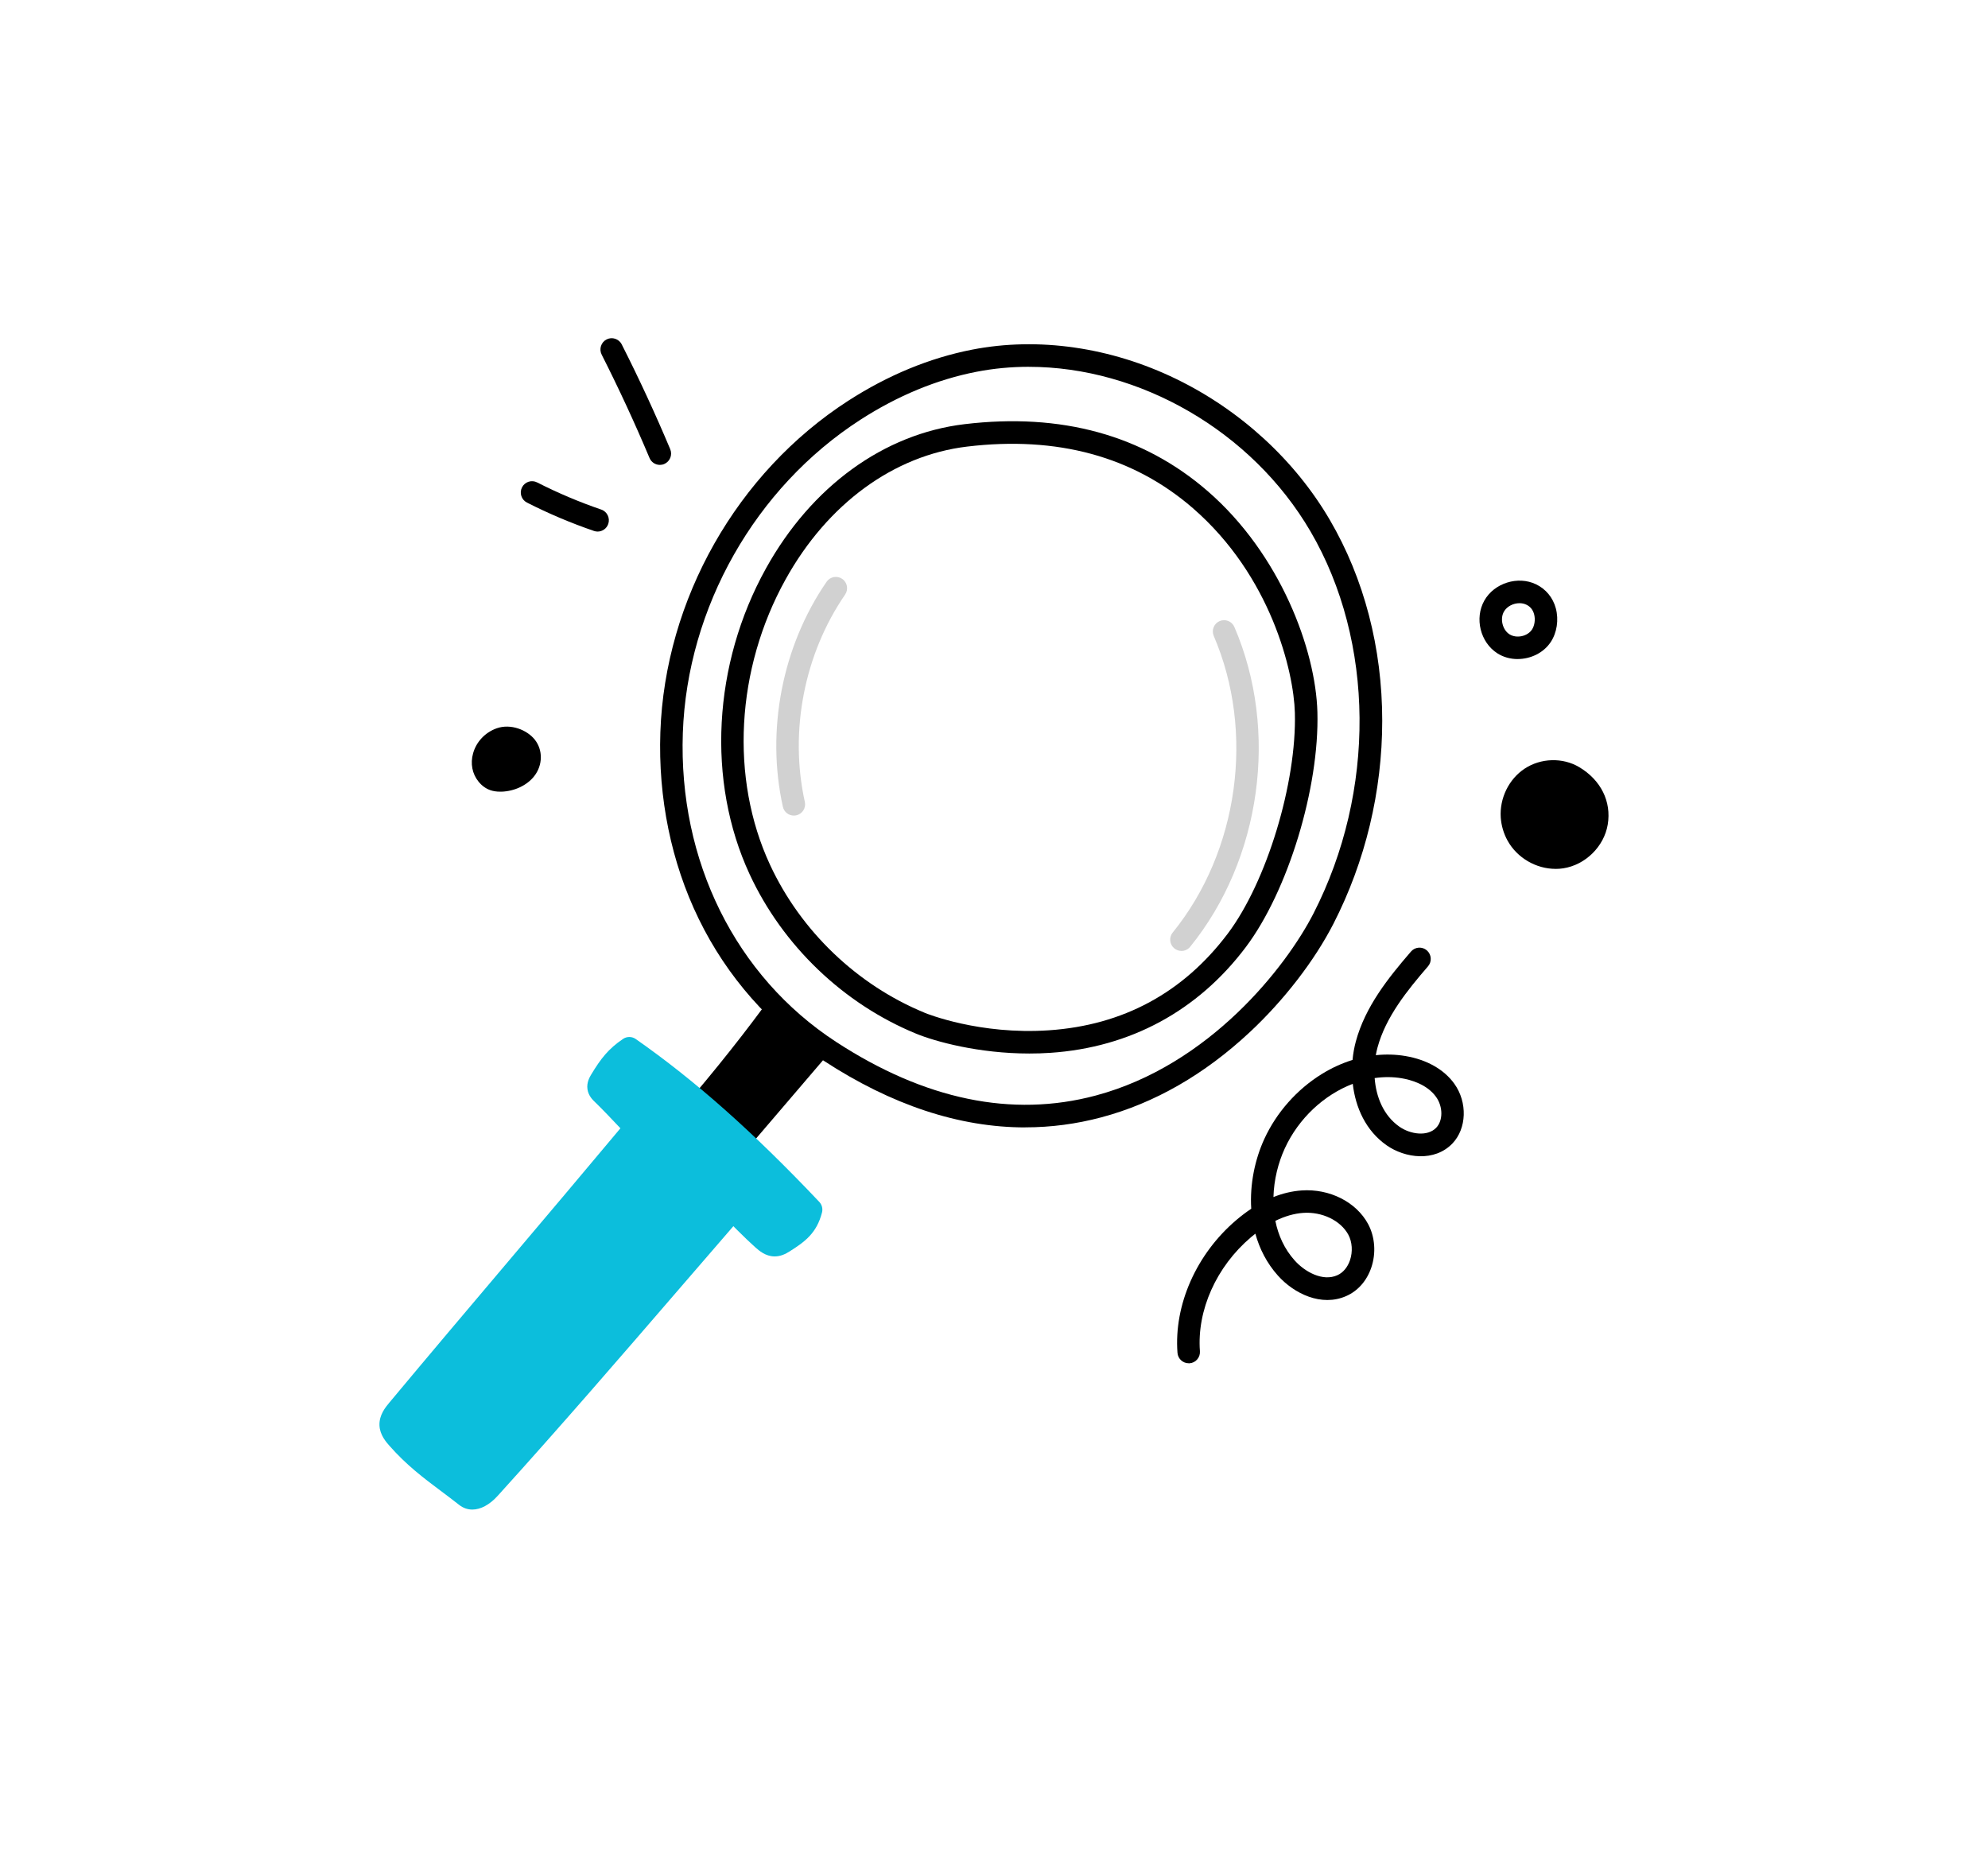
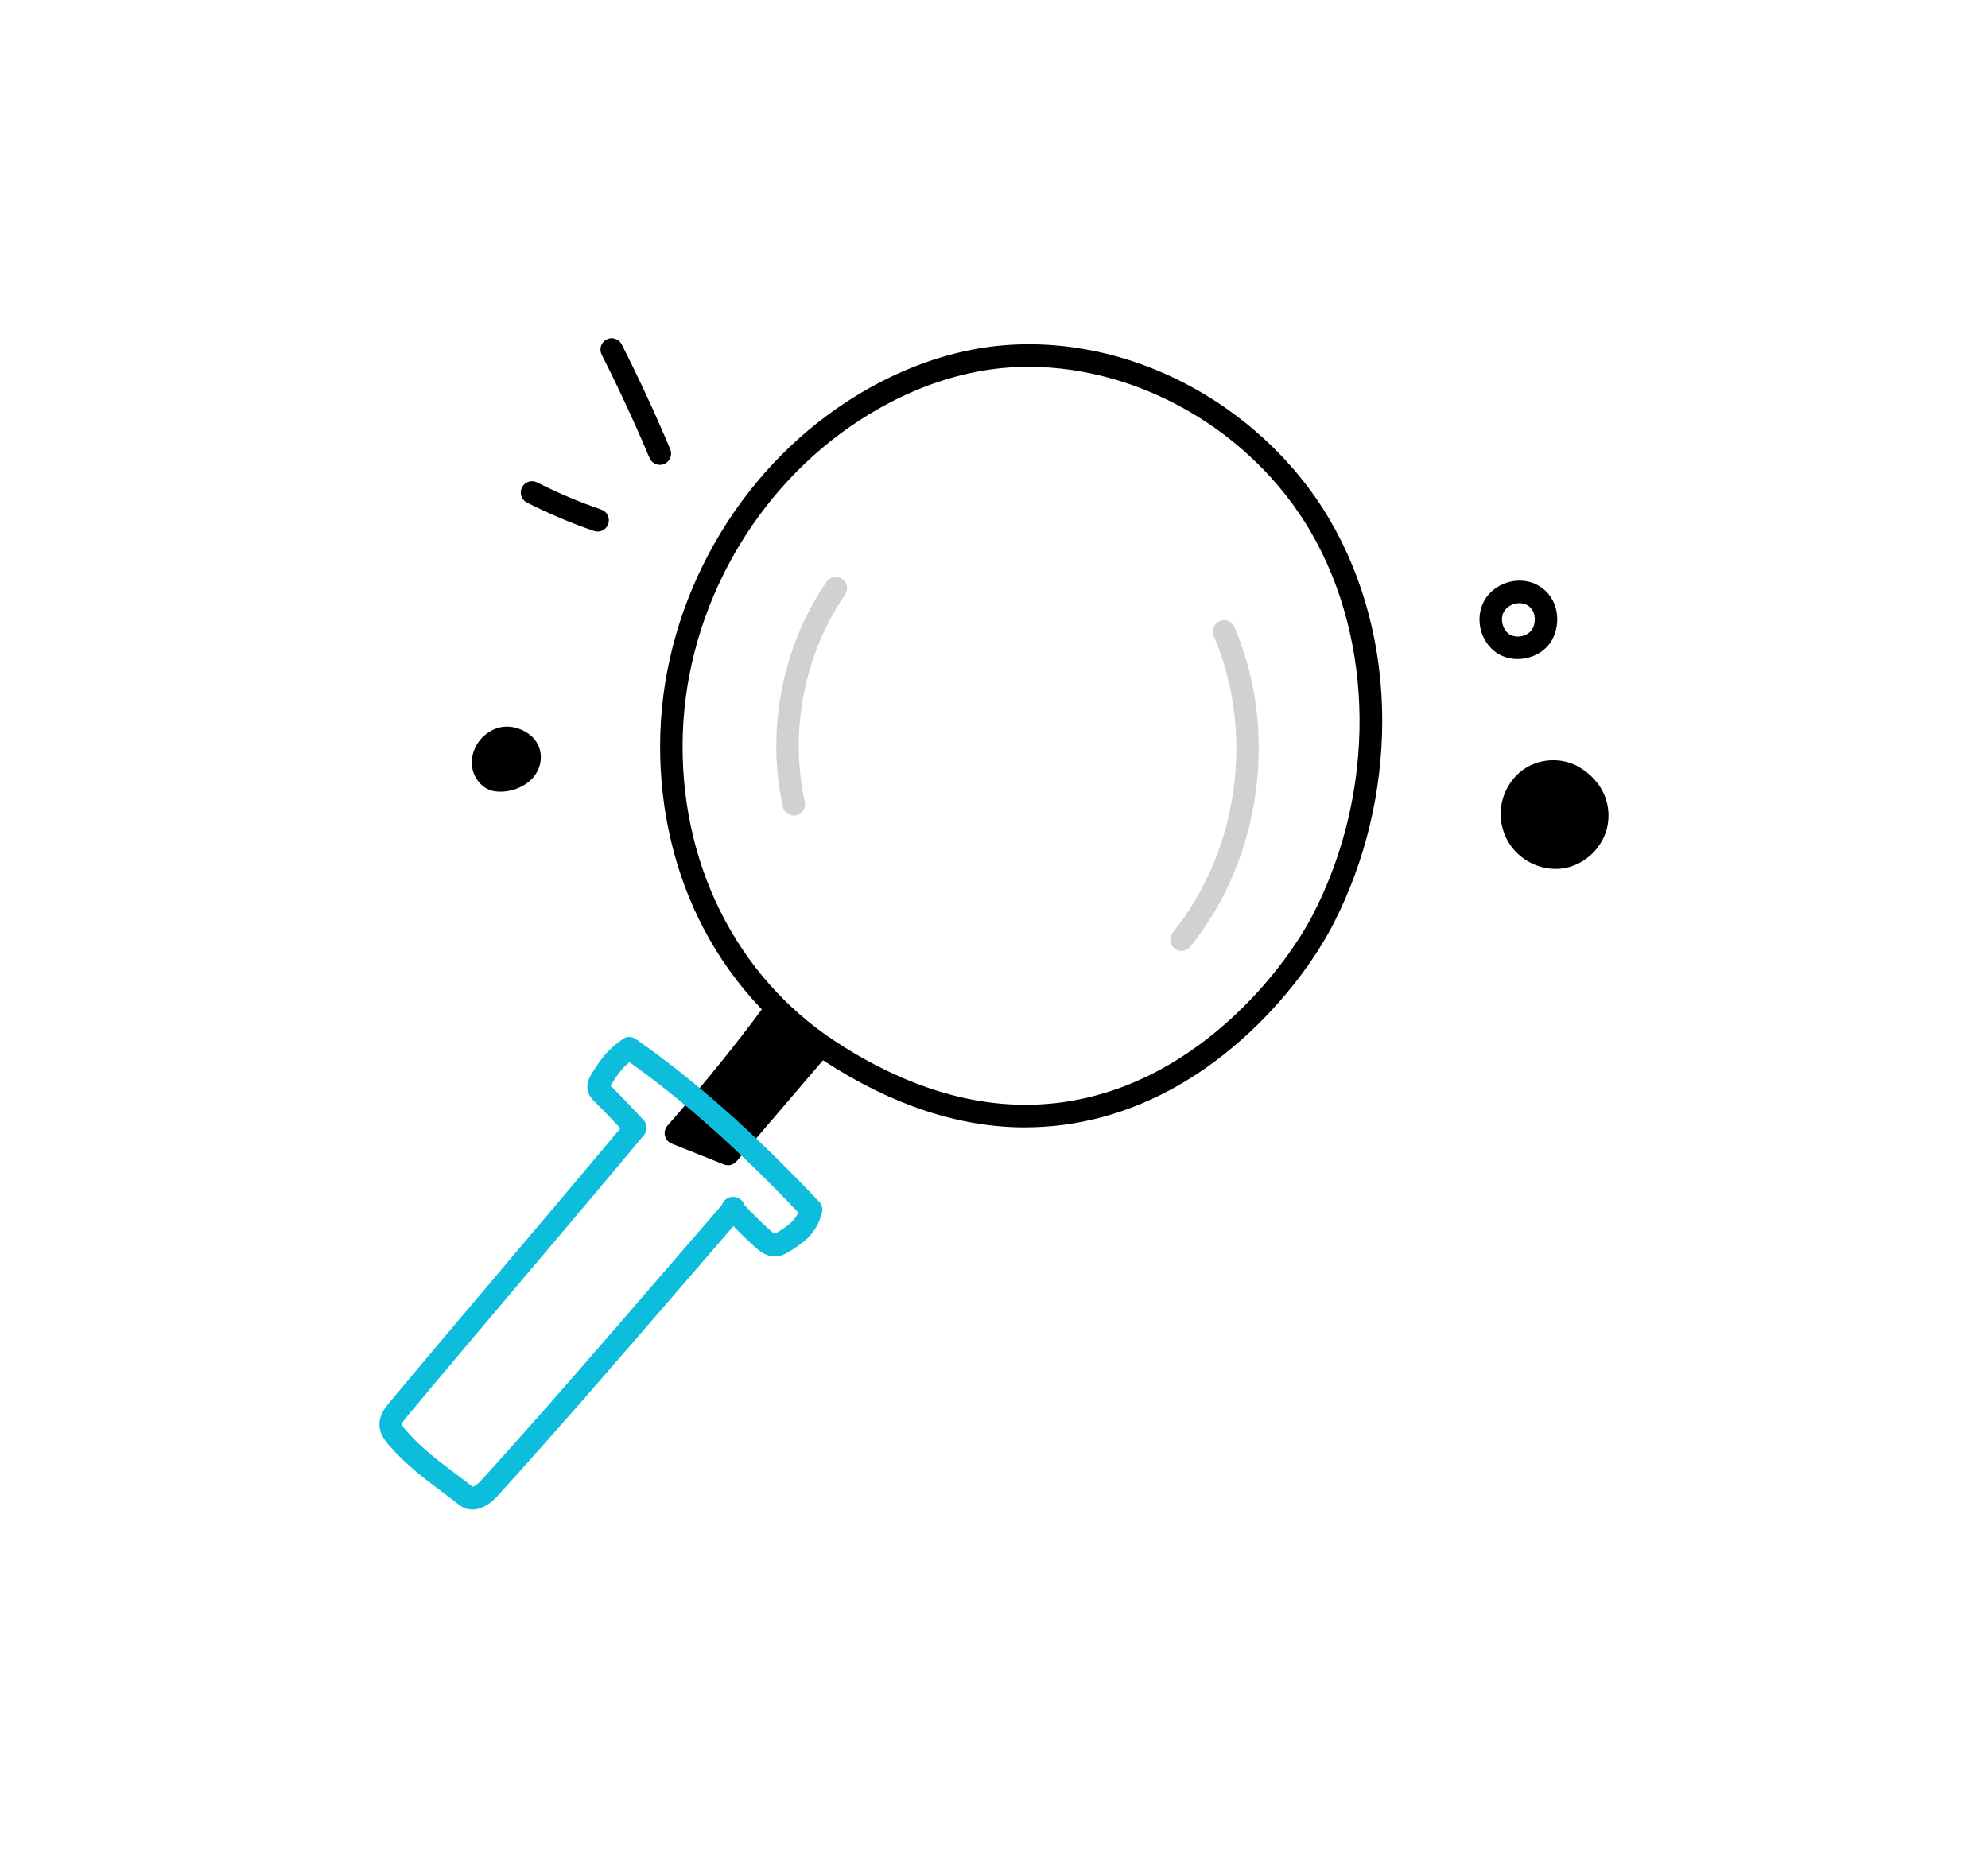
<svg xmlns="http://www.w3.org/2000/svg" width="241" height="225" viewBox="0 0 241 225" fill="none">
  <g clip-path="url(#clip0_12121_531)">
    <path d="M98.723 127.655L88.256 139.896L81.936 137.373C86.027 132.704 89.967 127.902 93.595 122.99C94.987 124.587 96.62 125.973 98.723 127.659V127.655Z" fill="black" />
    <path d="M88.257 141.261C88.088 141.261 87.916 141.229 87.752 141.162L81.432 138.64C81.022 138.474 80.713 138.119 80.611 137.686C80.51 137.253 80.622 136.796 80.913 136.462C85.312 131.441 89.101 126.765 92.501 122.166C92.747 121.836 93.129 121.632 93.543 121.614C93.953 121.596 94.352 121.769 94.622 122.079C95.916 123.563 97.416 124.851 99.575 126.579C99.866 126.811 100.048 127.149 100.083 127.522C100.118 127.891 100.003 128.26 99.761 128.542L89.294 140.782C89.031 141.092 88.649 141.261 88.26 141.261H88.257ZM84.229 136.814L87.853 138.26L96.771 127.831C95.607 126.874 94.608 126.002 93.711 125.108C90.861 128.897 87.738 132.75 84.229 136.81V136.814Z" fill="black" />
-     <path d="M124.785 127.715C118.64 127.715 113.382 126.265 111.041 125.301C102.239 121.681 94.888 114.637 90.875 105.982C85.652 94.726 86.413 80.519 92.852 68.912C98.369 58.965 107.143 52.59 116.923 51.422C128.652 50.018 138.565 52.745 146.392 59.528C155.246 67.205 159.498 78.795 159.705 86.317C159.954 95.497 156.144 108.015 151.026 114.816C145.211 122.543 137.019 126.976 127.337 127.631C126.475 127.69 125.627 127.715 124.792 127.715H124.785ZM112.075 122.772C112.345 122.881 118.746 125.47 127.148 124.9C136.146 124.292 143.444 120.344 148.846 113.17C153.56 106.904 157.206 94.895 156.974 86.395C156.838 81.409 154.079 69.812 144.604 61.6C137.383 55.341 128.178 52.829 117.242 54.138C108.342 55.204 100.318 61.073 95.232 70.242C89.206 81.099 88.484 94.35 93.343 104.824C97.072 112.864 103.897 119.401 112.072 122.765L112.075 122.772Z" fill="black" />
    <path d="M124.302 136.673C116.288 136.673 108.096 133.967 99.849 128.584C93.346 124.341 88.109 118.388 84.695 111.372C81.379 104.557 79.774 96.732 80.054 88.752C80.618 72.673 89.347 57.28 102.832 48.582C107.644 45.479 112.699 43.392 117.848 42.386C125.872 40.821 134.667 42.087 142.613 45.954C150.384 49.736 156.992 55.802 161.216 63.036C165.37 70.143 167.564 78.559 167.564 87.373C167.564 95.919 165.52 104.427 161.654 111.974C159.358 116.453 155.663 121.248 151.51 125.125C146.013 130.259 139.956 133.735 133.51 135.452C130.471 136.261 127.397 136.666 124.295 136.666L124.302 136.673ZM124.729 44.466C122.591 44.466 120.467 44.663 118.371 45.071C113.561 46.01 108.829 47.967 104.307 50.883C91.562 59.102 83.314 73.651 82.778 88.847C82.234 104.353 89.171 118.349 101.335 126.29C112.1 133.316 122.693 135.512 132.816 132.813C146.63 129.129 155.923 117.195 159.235 110.728C166.807 95.944 166.663 77.767 158.871 64.426C151.731 52.203 138.088 44.469 124.733 44.469L124.729 44.466Z" fill="black" />
-     <path d="M88.954 146.5C88.162 146.057 91.313 149.167 92.463 150.184C92.876 150.55 93.343 150.937 93.893 150.944C94.282 150.947 94.65 150.761 94.98 150.55C96.725 149.452 97.805 148.643 98.32 146.644C91.79 139.741 84.495 132.817 76.279 127.078C74.645 128.179 73.857 129.267 72.833 130.952C72.668 131.223 72.507 131.529 72.553 131.842C72.598 132.162 72.847 132.409 73.079 132.63C74.242 133.739 77.022 136.722 77.022 136.722C67.533 148.104 57.732 159.518 48.243 170.9C47.795 171.438 47.322 172.047 47.357 172.747C47.385 173.37 47.812 173.894 48.226 174.362C50.872 177.363 53.358 178.887 56.498 181.36C57.357 182.036 58.5 181.311 59.303 180.425C69.486 169.19 79.013 157.945 88.944 146.5H88.954Z" fill="#0CBEDC" />
    <path d="M57.259 183C56.688 183 56.148 182.814 55.667 182.437C54.893 181.828 54.157 181.276 53.442 180.741C51.307 179.14 49.291 177.624 47.213 175.27C46.81 174.813 46.056 173.961 46.003 172.814C45.944 171.54 46.736 170.591 47.209 170.024C51.955 164.331 56.859 158.536 61.602 152.932C66.085 147.633 70.712 142.165 75.213 136.778C74.309 135.818 72.886 134.323 72.153 133.626C71.866 133.355 71.333 132.845 71.217 132.046C71.094 131.212 71.504 130.533 71.68 130.245C72.833 128.338 73.748 127.149 75.529 125.945C75.995 125.629 76.608 125.636 77.067 125.956C84.253 130.973 91.323 137.25 99.319 145.701C99.642 146.042 99.768 146.532 99.649 146.989C99.007 149.476 97.612 150.514 95.712 151.711C95.26 151.996 94.636 152.323 93.882 152.312C92.796 152.298 92.028 151.616 91.565 151.211C91.011 150.718 90.058 149.811 89.255 149.001C89.133 148.878 89.017 148.759 88.905 148.646C86.704 151.186 84.506 153.737 82.368 156.214C75.252 164.465 67.891 172.997 60.323 181.346C59.338 182.434 58.255 183 57.259 183ZM74.021 131.635C75.203 132.757 77.909 135.66 78.024 135.783C78.494 136.286 78.515 137.067 78.073 137.595C73.324 143.291 68.42 149.089 63.674 154.698C58.934 160.299 54.034 166.087 49.295 171.773C49.137 171.963 48.713 172.469 48.724 172.677C48.734 172.86 49.123 173.303 49.253 173.447C51.146 175.594 52.965 176.959 55.075 178.542C55.787 179.077 56.523 179.629 57.308 180.245C57.462 180.206 57.851 180.002 58.307 179.499C65.854 171.175 73.201 162.653 80.306 154.416C82.662 151.686 85.091 148.868 87.517 146.071C87.559 145.937 87.625 145.803 87.72 145.666C88.071 145.17 88.814 144.846 89.62 145.3C89.932 145.476 90.16 145.761 90.258 146.099C90.906 146.813 92.491 148.379 93.364 149.149C93.469 149.241 93.774 149.512 93.914 149.564C93.956 149.55 94.054 149.512 94.257 149.385C95.624 148.523 96.347 147.985 96.774 146.985C89.438 139.28 82.893 133.454 76.303 128.756C75.395 129.509 74.806 130.333 74.021 131.627V131.635Z" fill="#0CBEDC" />
-     <path d="M144.1 165.264C143.395 165.264 142.796 164.718 142.743 164.001C142.301 158.188 145.032 152.02 149.873 147.904C150.472 147.394 151.079 146.936 151.685 146.532C151.496 143.541 152.141 140.526 153.273 138.066C154.745 134.864 157.216 132.071 160.234 130.203C161.433 129.46 162.688 128.89 163.964 128.493C164.038 127.712 164.174 126.959 164.364 126.255C165.513 122.012 168.3 118.543 171.052 115.351C171.546 114.781 172.405 114.718 172.976 115.214C173.544 115.71 173.607 116.572 173.113 117.146C170.565 120.098 167.995 123.289 166.993 126.98C166.912 127.282 166.842 127.595 166.786 127.916C167.999 127.789 169.205 127.821 170.382 128.021C172.969 128.457 175.076 129.654 176.313 131.392C177.915 133.637 177.807 136.81 176.075 138.619C173.905 140.877 170.344 140.417 168.09 138.837C165.556 137.06 164.318 134.238 163.992 131.392C160.55 132.708 157.444 135.533 155.751 139.22C154.952 140.958 154.433 143.024 154.377 145.114C155.509 144.663 156.649 144.396 157.788 144.315C161.167 144.076 164.406 145.708 165.846 148.375C166.688 149.934 166.835 151.911 166.236 153.67C165.692 155.268 164.616 156.492 163.203 157.115C160.196 158.445 156.873 156.826 154.917 154.635C153.567 153.125 152.688 151.383 152.183 149.554C152.001 149.698 151.818 149.846 151.636 150.001C147.451 153.558 145.088 158.846 145.463 163.8C145.519 164.553 144.958 165.211 144.208 165.267C144.173 165.267 144.138 165.271 144.103 165.271L144.1 165.264ZM154.608 148.002C154.956 149.744 155.699 151.405 156.947 152.798C158.205 154.205 160.357 155.373 162.106 154.599C162.811 154.29 163.361 153.639 163.656 152.773C164.006 151.742 163.929 150.553 163.449 149.67C162.52 147.957 160.27 146.873 157.977 147.035C156.883 147.112 155.751 147.439 154.612 147.999L154.608 148.002ZM166.646 130.688C166.814 132.965 167.708 135.227 169.646 136.585C170.964 137.507 173.043 137.82 174.108 136.712C174.946 135.839 174.939 134.164 174.094 132.979C172.994 131.438 171.013 130.899 169.93 130.716C168.851 130.533 167.746 130.533 166.646 130.692V130.688Z" fill="black" />
    <path d="M79.998 56.358C79.465 56.358 78.96 56.045 78.74 55.52C76.962 51.295 75.01 47.076 72.938 42.988C72.598 42.316 72.865 41.489 73.534 41.148C74.204 40.806 75.028 41.074 75.368 41.746C77.471 45.894 79.448 50.169 81.249 54.454C81.54 55.151 81.218 55.953 80.524 56.249C80.352 56.323 80.17 56.358 79.995 56.358H79.998Z" fill="black" />
    <path d="M72.448 64.44C72.3 64.44 72.153 64.415 72.01 64.366C69.233 63.416 66.499 62.258 63.881 60.925C63.208 60.584 62.941 59.76 63.281 59.085C63.621 58.409 64.442 58.142 65.115 58.483C67.617 59.757 70.232 60.865 72.886 61.773C73.597 62.016 73.98 62.793 73.738 63.511C73.545 64.081 73.016 64.44 72.448 64.44Z" fill="black" />
    <path d="M60.656 89.582C58.77 90.258 57.943 92.499 59.064 93.889C59.271 94.142 59.537 94.374 59.874 94.494C60.147 94.593 60.452 94.614 60.754 94.603C61.897 94.568 63.05 94.068 63.688 93.249C64.326 92.429 64.385 91.303 63.758 90.511C63.13 89.723 61.756 89.188 60.656 89.582Z" fill="black" />
    <path d="M60.638 95.972C60.179 95.972 59.776 95.909 59.418 95.782C58.882 95.588 58.405 95.243 58.009 94.751C57.245 93.808 57.003 92.559 57.35 91.328C57.739 89.927 58.808 88.794 60.2 88.295C61.925 87.679 63.909 88.502 64.827 89.66C65.833 90.926 65.808 92.749 64.764 94.089C63.898 95.201 62.377 95.922 60.796 95.972C60.743 95.972 60.691 95.972 60.638 95.972ZM61.115 90.87C60.561 91.067 60.123 91.525 59.972 92.063C59.913 92.278 59.853 92.689 60.123 93.023C60.197 93.115 60.274 93.182 60.33 93.203C60.365 93.213 60.466 93.242 60.712 93.234C61.479 93.21 62.244 92.879 62.612 92.404C62.874 92.066 62.91 91.637 62.692 91.363C62.394 90.99 61.623 90.687 61.115 90.867V90.87Z" fill="black" />
    <path d="M183.979 79.896C183.12 79.896 182.262 79.674 181.526 79.203C179.454 77.88 178.728 74.949 179.945 72.799C181.143 70.678 184.014 69.777 186.209 70.833C187.4 71.406 188.252 72.437 188.606 73.739C188.985 75.139 188.743 76.719 187.972 77.862C187.092 79.168 185.532 79.893 183.983 79.893L183.979 79.896ZM184.204 73.123C183.453 73.123 182.675 73.51 182.314 74.151C181.82 75.023 182.146 76.357 182.987 76.891C183.832 77.43 185.154 77.155 185.711 76.332C186.04 75.843 186.146 75.09 185.974 74.457C185.83 73.918 185.511 73.531 185.034 73.303C184.778 73.18 184.495 73.123 184.204 73.123Z" fill="black" />
    <path d="M190.755 94.17C189.192 93.238 187.103 93.315 185.581 94.322C184.064 95.325 183.173 97.193 183.296 99.015C183.348 99.796 183.576 100.563 183.955 101.246C184.985 103.107 187.215 104.23 189.311 103.906C191.407 103.586 193.216 101.823 193.563 99.726C193.868 97.886 193.223 95.641 190.755 94.17Z" fill="black" />
    <path d="M188.578 105.331C186.226 105.331 183.923 104.011 182.76 101.911C182.286 101.056 181.999 100.085 181.932 99.11C181.775 96.778 182.91 94.448 184.828 93.182C186.791 91.883 189.451 91.809 191.446 92.999C194.071 94.564 195.365 97.165 194.902 99.955C194.46 102.622 192.192 104.852 189.511 105.264C189.199 105.313 188.887 105.334 188.575 105.334L188.578 105.331ZM188.308 94.888C187.611 94.888 186.91 95.082 186.331 95.465C185.238 96.19 184.565 97.58 184.656 98.924C184.694 99.501 184.863 100.078 185.143 100.584C185.907 101.96 187.572 102.791 189.104 102.558C190.629 102.326 191.964 101.014 192.217 99.504C192.347 98.72 192.396 96.746 190.058 95.353C189.539 95.043 188.925 94.892 188.308 94.892V94.888Z" fill="black" />
    <path d="M96.234 98.871C95.611 98.871 95.046 98.438 94.906 97.801C92.848 88.534 94.829 78.338 100.206 70.527C100.634 69.904 101.482 69.749 102.102 70.178C102.723 70.608 102.877 71.459 102.449 72.082C97.496 79.277 95.674 88.671 97.567 97.207C97.731 97.946 97.269 98.674 96.532 98.839C96.434 98.86 96.333 98.871 96.234 98.871Z" fill="#D1D1D1" />
    <path d="M143.22 115.277C142.918 115.277 142.613 115.175 142.361 114.971C141.776 114.493 141.688 113.631 142.165 113.047C150.157 103.202 152.158 88.752 147.139 77.092C146.841 76.399 147.16 75.593 147.85 75.294C148.541 74.995 149.344 75.315 149.641 76.008C155.05 88.58 152.894 104.163 144.278 114.778C144.008 115.109 143.616 115.281 143.22 115.281V115.277Z" fill="#D1D1D1" />
  </g>
  <defs>
    <clipPath id="clip0_12121_531">
      <rect width="149" height="142" fill="white" transform="translate(46 41)" />
    </clipPath>
  </defs>
</svg>